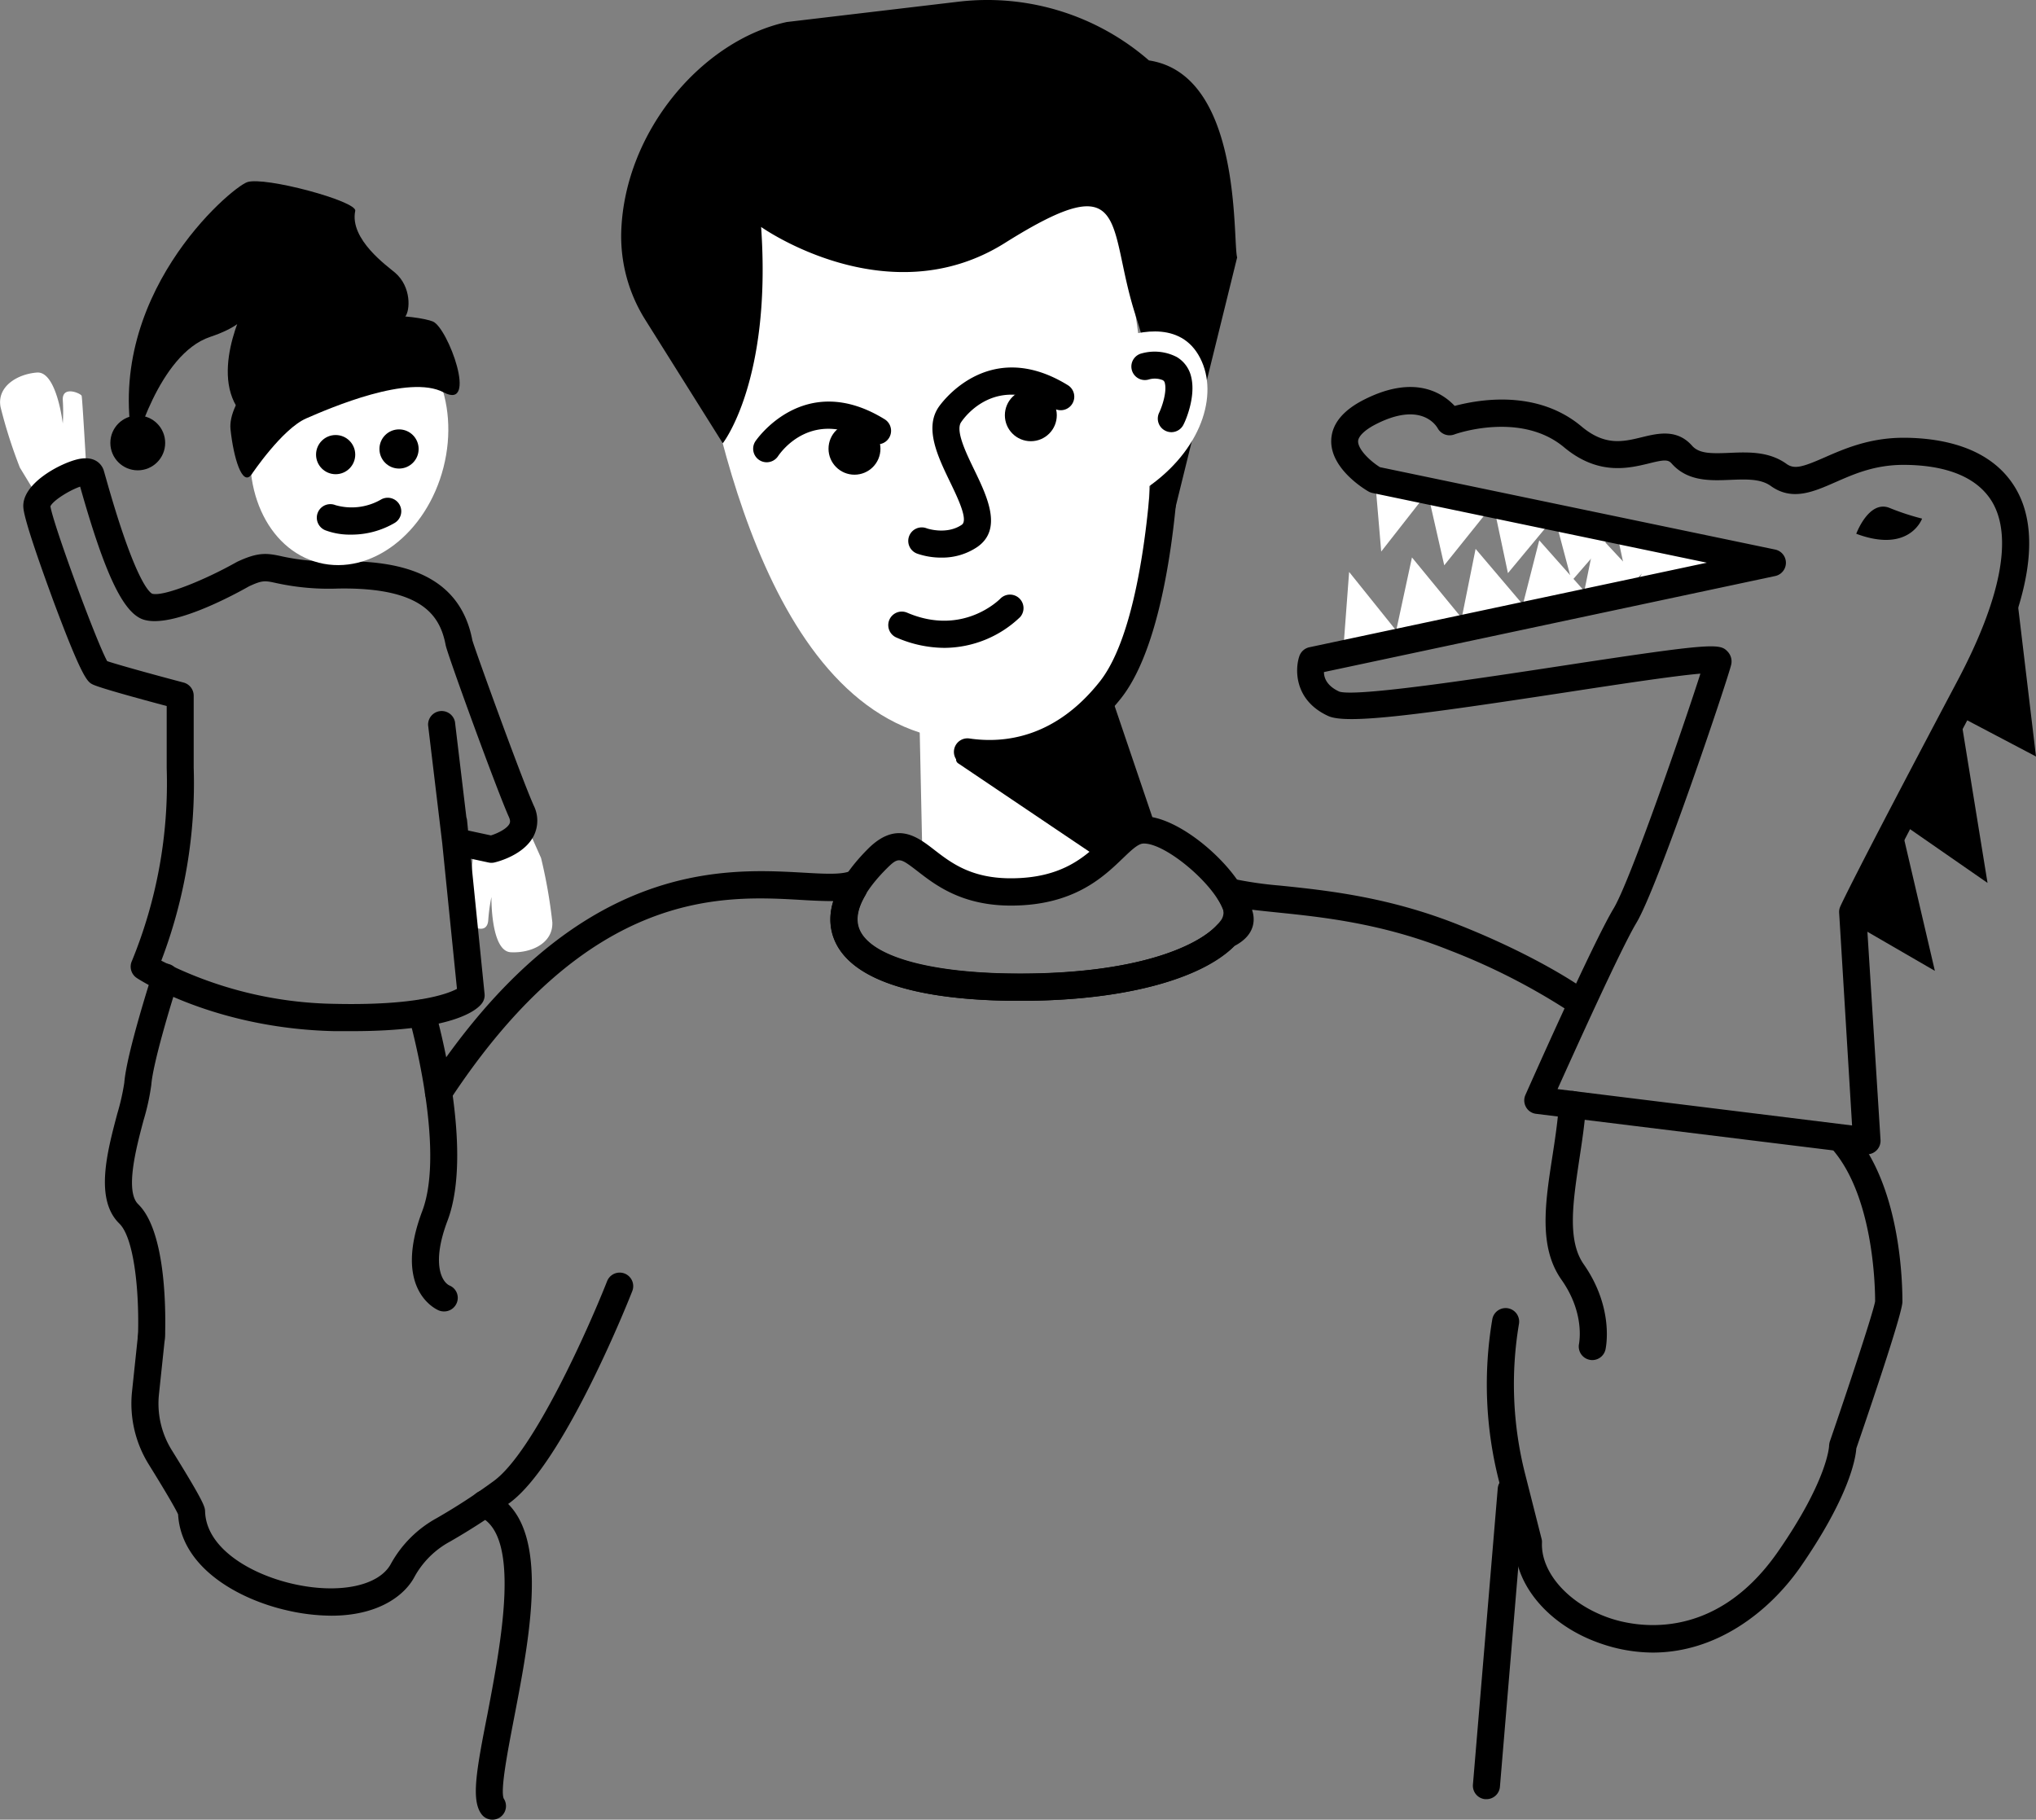
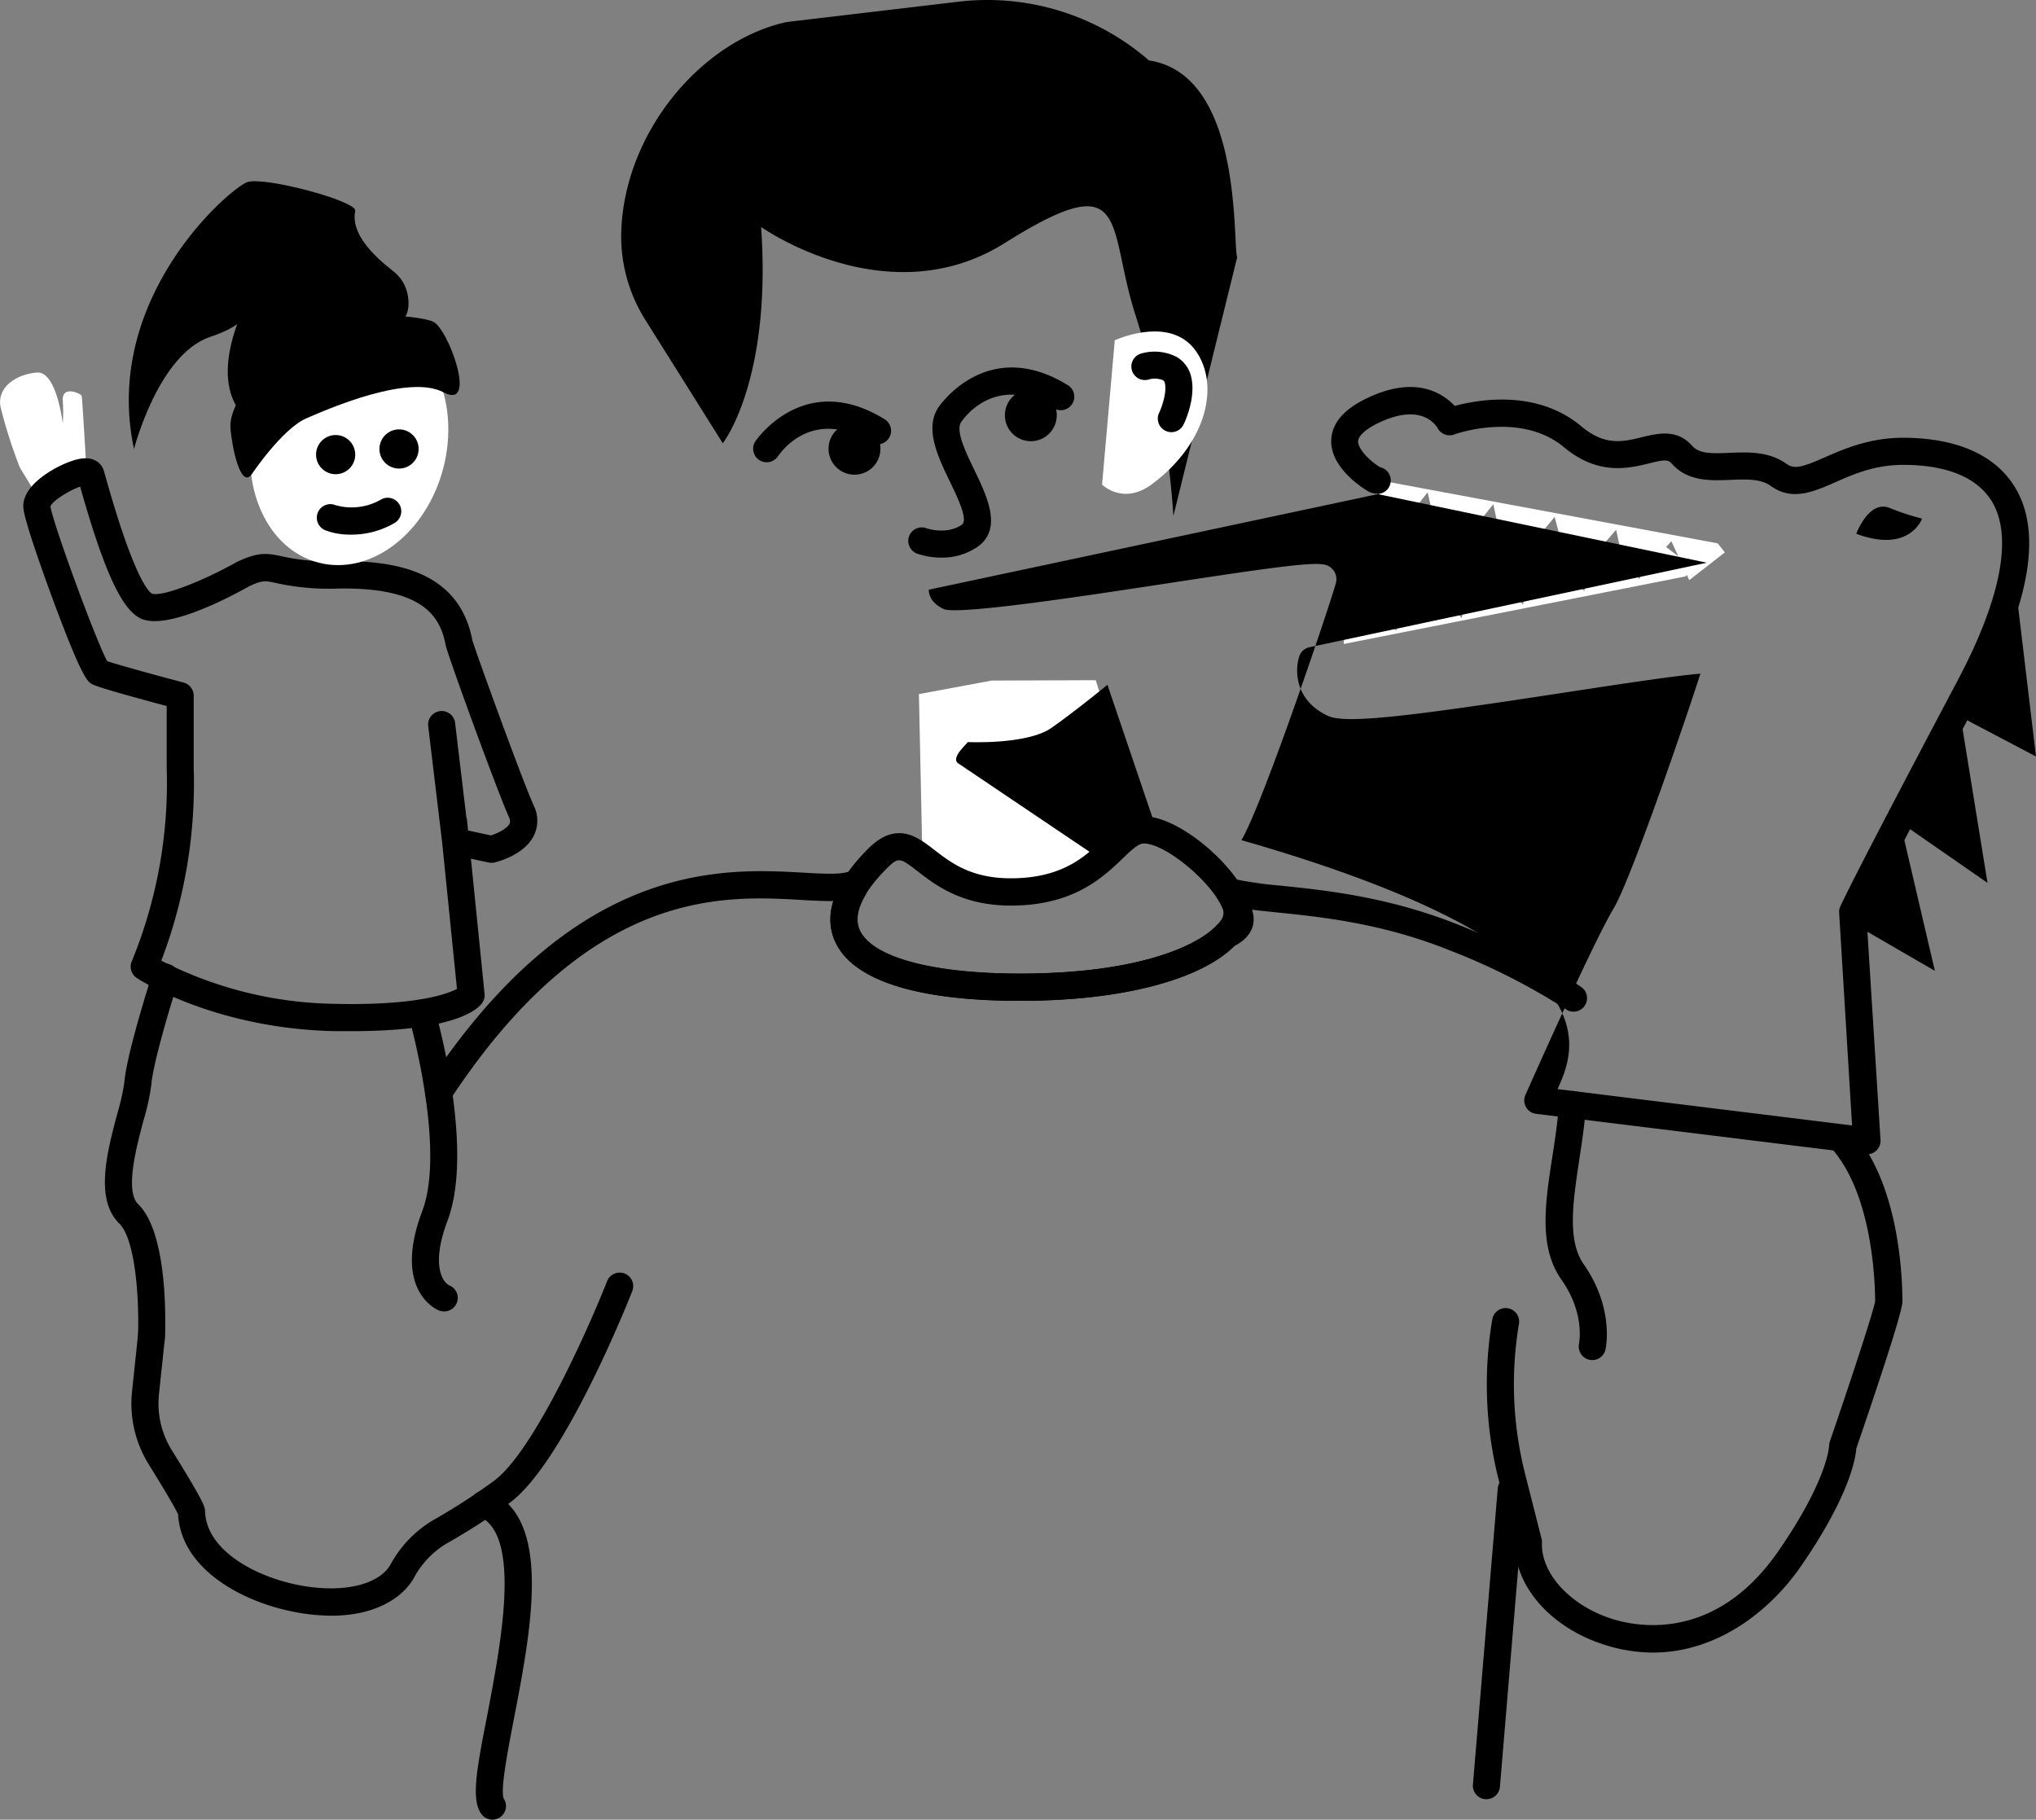
<svg xmlns="http://www.w3.org/2000/svg" viewBox="0 0 335.63 300">
  <rect x="0" y="0" width="335.63" height="300" fill="#808080" stroke="none" />
  <defs>
    <style>.cls-1{fill:#fff;}</style>
  </defs>
  <g id="Layer_2" data-name="Layer 2">
    <g id="Layer_1-2" data-name="Layer 1">
      <path class="cls-1" d="M14.28,78.06s-.7-12.4-.82-12.8-3.24-1.77-3.11.71a30.12,30.12,0,0,1,0,3.86s-1-8.66-4.26-8.41-6.63,2.32-6,5.68a81.08,81.08,0,0,0,3.19,10L6.08,81.7Z" />
-       <path class="cls-1" d="M78.13,139s-1,12.66-.91,13.09,3,2.24,3.26-.3a29.91,29.91,0,0,1,.53-3.91s-.14,8.93,3.18,9.11,7-1.45,6.86-4.94a83.52,83.52,0,0,0-1.86-10.6l-2.23-5Z" />
      <path d="M72.29,182.33a2.24,2.24,0,0,1-1.87-3.46c24.43-37.16,48.85-35.73,62-35,3.1.18,5.78.33,7.31-.11a2.23,2.23,0,0,1,2.47.89l.4.6a2.26,2.26,0,0,1,.06,2.35c-1.44,2.45-1.67,4.46-.71,6.14,2.43,4.23,12.22,6.76,26.19,6.76,18.43,0,28.83-4.1,32.42-7.94a2.22,2.22,0,0,1,.68-.5,3.1,3.1,0,0,0,.95-.6c-.08-.23-.22-.54-.37-.9a2.06,2.06,0,0,1-.12-.35.83.83,0,0,1,0-.15,10,10,0,0,0-.89-1.77.61.61,0,0,1-.07-.1,2.3,2.3,0,0,1,.18-2.48,2.21,2.21,0,0,1,2.29-.84A62.37,62.37,0,0,0,211,146c7.55.78,17.88,1.84,29.53,6.5,12.6,5,19.71,9.93,20,10.14A2.23,2.23,0,1,1,258,166.3a106.36,106.36,0,0,0-19.12-9.66c-11.07-4.44-21.05-5.46-28.34-6.21-1.46-.15-2.84-.29-4.12-.45a.42.42,0,0,1,0,.1c.38,1.13.82,3.93-2.91,5.87-5.64,5.67-18.81,9.05-35.38,9.05-11.35,0-25.79-1.57-30.06-9a9.13,9.13,0,0,1-.69-7.44c-1.55,0-3.28-.07-5.23-.19-13.09-.76-35-2-58,33A2.21,2.21,0,0,1,72.29,182.33Z" />
      <path class="cls-1" d="M170.16,148.11c12.32-2.29,14.2-8.13,18.24-11.27l-7.77-24.7-17.15.06-12,2.23.58,27.13C157.51,144.12,162.7,149.5,170.16,148.11Z" />
-       <path class="cls-1" d="M185.14,39.56c5.59,30.1,10.57,76.63-18.09,82-36.6,6.8-47.92-45-51.93-66.61S133,26.73,144.51,24.59,181.51,20.06,185.14,39.56Z" />
      <path d="M155.24,91.93a12.13,12.13,0,0,1-4-.64,2.23,2.23,0,1,1,1.55-4.18s3.23,1.12,5.75-.59c1.12-.75-.64-4.4-1.93-7.07-2-4.15-4.27-8.85-1.87-12.35.06-.08,7.95-11.81,21.29-3.6a2.23,2.23,0,1,1-2.34,3.8c-9.43-5.81-14.68,1.45-15.24,2.29-1,1.4.85,5.17,2.18,7.92,2.11,4.37,4.72,9.8.41,12.71A10.31,10.31,0,0,1,155.24,91.93Z" />
-       <path d="M155.68,106.81a20,20,0,0,1-7.9-1.7,2.23,2.23,0,1,1,1.76-4.1c9.16,3.92,15.16-2.1,15.41-2.36a2.23,2.23,0,0,1,3.22,3.08A18.16,18.16,0,0,1,155.68,106.81Z" />
      <path d="M168.12,165c-17.28,0-27.86-3.48-30.58-10.05-1.26-3-1.32-8.11,5.54-15,4.69-4.69,8.14-2,10.91.14s6.08,4.71,12.63,4.71c8.52,0,12.29-3.6,15.32-6.5,1.95-1.87,3.79-3.63,6.39-3.72,6-.17,15.61,8.26,17.57,14.15a6.38,6.38,0,0,1-1.2,5.79C201.06,159.6,189.53,165,168.12,165Zm-19.9-23.17c-.59,0-1.11.43-2,1.31h0c-2.83,2.82-5.92,6.87-4.58,10.1,1.89,4.57,11.78,7.29,26.46,7.29,21.12,0,30.66-5.4,33-8.59a2.24,2.24,0,0,0,.58-1.78c-1.44-4.33-9.44-11.09-13.09-11.09h-.09c-.89,0-2.08,1.17-3.45,2.48-3.22,3.09-8.09,7.75-18.41,7.75-8.08,0-12.46-3.4-15.36-5.65C149.7,142.44,148.91,141.83,148.22,141.83Zm-3.56-.27h0Z" />
-       <path d="M163,126.45a26.74,26.74,0,0,1-3.84-.28,2.23,2.23,0,1,1,.65-4.42c5.75.85,14.14-.1,21.49-9.39,7.91-10,8.7-38.7,8.71-39a2.23,2.23,0,0,1,4.46.11c0,1.24-.84,30.48-9.67,41.65C177.42,124.42,169,126.45,163,126.45Z" />
      <path d="M158.05,125.91l23.23,15.65c3.25-3.22,6.77-5.15,9.08-5.66l-7.8-23s-5.18,4.26-9.21,7.09-13.85,2.35-13.85,2.35C159.89,122.23,156.41,125,158.05,125.91Z" />
      <circle cx="169.93" cy="68.46" r="4.28" />
      <path d="M126.39,76.21a2.23,2.23,0,0,1-1.87-3.45c.08-.12,8-11.85,21.31-3.64a2.23,2.23,0,1,1-2.34,3.8c-9.43-5.8-14.67,1.45-15.24,2.3A2.24,2.24,0,0,1,126.39,76.21Z" />
      <circle cx="140.86" cy="73.98" r="4.28" />
      <path d="M119.15,73.08s8.08-10.24,6.32-35.66c0,0,20.84,14.8,40.18,2.64,20.91-13.14,16.72-2.91,21.57,12a138.05,138.05,0,0,1,6.21,33l10.51-42.62c-.77-2.81.92-30.13-14.54-32.48h0A40.6,40.6,0,0,0,158,.28L129.7,3.63c-13.9,3-26.76,18-27.29,34.58a25.85,25.85,0,0,0,4,14.57Z" />
      <path d="M58.05,170c-.93,0-1.9,0-2.92,0-19.77-.44-32.08-8.43-32.59-8.77a2.24,2.24,0,0,1-.79-2.81,77.27,77.27,0,0,0,5.73-31.77V116.4c-4.23-1.13-11.11-3-12.22-3.57-.82-.42-1.66-.85-6.55-14C7.93,96.67,4,86.06,3.85,83.67c-.31-4,6.29-7.42,9.17-8,3.1-.61,3.92,1.41,4.06,1.82.07.22.2.7.4,1.39,4.6,16.34,7,18.69,7.6,19,1.82.53,8.65-2.24,13.87-5.18l.15-.08c3.47-1.63,4.9-1.44,7.32-.91a36.18,36.18,0,0,0,9.28.82c8.45-.13,19.9,1.1,22.16,13C78.26,107,86,128.42,88,132.84a5.6,5.6,0,0,1,0,4.93c-1.58,3.19-6,4.31-6.49,4.42a2.16,2.16,0,0,1-1,0l-2.88-.62,2.25,22.28a2.19,2.19,0,0,1-.45,1.58C78.6,166.55,74.6,170,58.05,170ZM26.59,158.38a64.73,64.73,0,0,0,28.64,7.12c13.26.29,18.42-1.58,20.1-2.47L72.9,139l-2.33-19.45A2.24,2.24,0,0,1,75,119l1.88,15.74a2.36,2.36,0,0,1,.12.54l.16,1.64,3.77.81c1.13-.35,2.66-1.11,3.06-1.93.06-.13.21-.43-.1-1.11-1.94-4.3-10.14-26.81-10.42-28.32-.9-4.73-3.68-9.57-17.72-9.34a40.54,40.54,0,0,1-10.29-.92c-1.8-.39-2.2-.47-4.4.55-3,1.7-12.77,6.89-17.34,5.51-3.35-1-6.4-7.37-10.51-21.94-1.69.57-4.44,2.25-4.9,3.24.47,3,7.53,22.22,9.36,25.53,1.69.57,7.44,2.17,12.6,3.53a2.24,2.24,0,0,1,1.66,2.16v11.86A82,82,0,0,1,26.59,158.38Z" />
      <ellipse class="cls-1" cx="57.57" cy="73.08" rx="20.32" ry="16.04" transform="translate(-27.46 110.83) rotate(-75.71)" />
      <path d="M57.82,88.14a11.5,11.5,0,0,1-4.2-.72,2.23,2.23,0,1,1,1.68-4.14,9.69,9.69,0,0,0,7.45-.89,2.23,2.23,0,1,1,2.33,3.81A14.09,14.09,0,0,1,57.82,88.14Z" />
      <circle cx="65.78" cy="74.02" r="3.23" />
      <circle cx="55.33" cy="74.95" r="3.23" />
      <polygon class="cls-1" points="226.68 79.05 227.69 90.93 235.34 81.16 238.08 93.2 246.17 83.12 248.58 94.49 256.28 85.22 259.08 95.78 266.42 87.34 268.49 96.94 275.52 89.23 278.47 95.64 284.34 91.07 283.16 89.58 226.68 79.05" />
      <polygon class="cls-1" points="221.51 106.17 222.4 94.29 230.16 103.96 232.76 91.9 240.96 101.89 243.25 90.49 251.04 99.67 253.74 89.08 261.17 97.45 263.13 87.82 270.24 95.45 273.12 89.02 279.04 93.51 277.88 95.02 221.51 106.17" />
-       <path d="M307.73,190.31a1.23,1.23,0,0,1-.27,0l-54.24-6.68a2.19,2.19,0,0,1-1.66-1.11,2.23,2.23,0,0,1-.1-2c.45-1,11.08-25,14.55-30.76,2.75-4.58,11.6-30.27,14.3-38.7-4.31.36-13.64,1.78-22.06,3.07-24.37,3.72-36.19,5.32-39.28,3.92-5.53-2.52-5.55-7.55-4.78-9.86a2.25,2.25,0,0,1,1.65-1.48l65.53-13.94-55.15-11.5a2.22,2.22,0,0,1-.66-.26c-.64-.37-6.23-3.74-6.11-8.4.07-2.66,1.87-4.91,5.35-6.69,8.35-4.26,13-1.13,15,1,3.79-1,13.49-2.83,20.9,3.38,3.88,3.26,6.85,2.54,10,1.77,2.56-.62,5.75-1.4,8.23,1.41,1.17,1.32,3.12,1.31,6.19,1.18s6.48-.27,9.4,1.83c1.31.94,2.75.46,6.24-1.07,3.31-1.45,7.43-3.25,13.06-3.25h.25c6.07.06,14.15,1.54,18.17,8.29,4.33,7.27,2.45,18.65-5.58,33.83-14.59,27.57-18.18,34.81-19,36.5L310,187.94a2.24,2.24,0,0,1-2.23,2.37Zm-51-10.76,48.58,6-2.13-35.06a2.16,2.16,0,0,1,.17-1c.06-.15,1.73-4,19.35-37.28,7.16-13.52,9.12-23.71,5.7-29.47-3-5-9.46-6.06-14.39-6.1s-8.34,1.5-11.48,2.87c-3.66,1.61-7.13,3.12-10.63.6-1.67-1.2-4.07-1.1-6.6-1-3.33.14-7.09.3-9.73-2.69-.58-.66-1.19-.67-3.82,0-3.32.8-8.32,2-13.93-2.69-7.19-6-18-2.15-18.06-2.11a2.24,2.24,0,0,1-2.75-1c-.28-.5-2.78-4.47-10.2-.68-1.84.94-2.91,2-2.93,2.82,0,1.36,2,3.26,3.6,4.26l65.14,13.58a2.23,2.23,0,0,1,0,4.37l-74.37,15.83c0,1,.53,2.31,2.53,3.22,2.81.92,23.24-2.2,36.76-4.26,25.05-3.83,26-3.7,27.28-2.31a2.36,2.36,0,0,1,.56,2.14c-.57,2.46-12,36.46-15.59,42.5C267.18,156.44,259.72,173,256.76,179.55Z" />
+       <path d="M307.73,190.31a1.23,1.23,0,0,1-.27,0l-54.24-6.68a2.19,2.19,0,0,1-1.66-1.11,2.23,2.23,0,0,1-.1-2c.45-1,11.08-25,14.55-30.76,2.75-4.58,11.6-30.27,14.3-38.7-4.31.36-13.64,1.78-22.06,3.07-24.37,3.72-36.19,5.32-39.28,3.92-5.53-2.52-5.55-7.55-4.78-9.86a2.25,2.25,0,0,1,1.65-1.48l65.53-13.94-55.15-11.5a2.22,2.22,0,0,1-.66-.26c-.64-.37-6.23-3.74-6.11-8.4.07-2.66,1.87-4.91,5.35-6.69,8.35-4.26,13-1.13,15,1,3.79-1,13.49-2.83,20.9,3.38,3.88,3.26,6.85,2.54,10,1.77,2.56-.62,5.75-1.4,8.23,1.41,1.17,1.32,3.12,1.31,6.19,1.18s6.48-.27,9.4,1.83c1.31.94,2.75.46,6.24-1.07,3.31-1.45,7.43-3.25,13.06-3.25h.25c6.07.06,14.15,1.54,18.17,8.29,4.33,7.27,2.45,18.65-5.58,33.83-14.59,27.57-18.18,34.81-19,36.5L310,187.94a2.24,2.24,0,0,1-2.23,2.37Zm-51-10.76,48.58,6-2.13-35.06a2.16,2.16,0,0,1,.17-1c.06-.15,1.73-4,19.35-37.28,7.16-13.52,9.12-23.71,5.7-29.47-3-5-9.46-6.06-14.39-6.1s-8.34,1.5-11.48,2.87c-3.66,1.61-7.13,3.12-10.63.6-1.67-1.2-4.07-1.1-6.6-1-3.33.14-7.09.3-9.73-2.69-.58-.66-1.19-.67-3.82,0-3.32.8-8.32,2-13.93-2.69-7.19-6-18-2.15-18.06-2.11a2.24,2.24,0,0,1-2.75-1c-.28-.5-2.78-4.47-10.2-.68-1.84.94-2.91,2-2.93,2.82,0,1.36,2,3.26,3.6,4.26a2.23,2.23,0,0,1,0,4.37l-74.37,15.83c0,1,.53,2.31,2.53,3.22,2.81.92,23.24-2.2,36.76-4.26,25.05-3.83,26-3.7,27.28-2.31a2.36,2.36,0,0,1,.56,2.14c-.57,2.46-12,36.46-15.59,42.5C267.18,156.44,259.72,173,256.76,179.55Z" />
      <polygon points="305.86 152.47 318.96 160.06 313.24 135.57 327.64 145.56 323.2 118.18 335.63 124.72 332.62 99.5 321.57 117.78 305.86 152.47" />
      <path d="M41.5,78.18s5-7.47,9-9.21,16.91-7.31,22.64-4.28S73.83,54,71.35,53s-14.43-2.24-20.9,1.87S37.51,66.15,38,70.79,39.94,80.38,41.5,78.18Z" />
      <path d="M66.79,52.22c.82-1,1.07-4.9-1.66-7.26-1.15-1-7.56-5.47-6.57-10.2.33-1.59-15-5.72-17.81-4.73s-24,19.07-18.66,44c0,0,4-15.63,12.56-18.49S41,49.15,41,49.15,34.46,60.74,39.38,67.6,66.79,52.22,66.79,52.22Z" />
-       <circle cx="22.71" cy="73.02" r="4.52" />
      <path d="M73.2,216.21a2.29,2.29,0,0,1-.85-.16c-.32-.13-7.7-3.28-2.74-16.39,3.92-10.38-2.15-31.77-2.21-32a2.23,2.23,0,0,1,4.29-1.23c.27.93,6.54,23,2.09,34.8-2.66,7-1,10.07.31,10.7a2.2,2.2,0,0,1,1.2,2.89A2.25,2.25,0,0,1,73.2,216.21Z" />
      <path d="M54.64,266.37a33.14,33.14,0,0,1-7.42-.9c-8-1.84-17.36-7.07-17.86-15.8-.22-.5-1.14-2.28-4.85-8.26a19,19,0,0,1-2.75-11.95l.93-8.81c0-.4.07-.8.08-1.2.15-7.18-.75-15.45-3.1-17.73-4.1-4-2-11.85-.32-18.17a37.39,37.39,0,0,0,1.14-5.05c.38-4.82,4.45-17.43,4.62-18a2.23,2.23,0,1,1,4.24,1.37c-1.13,3.5-4.13,13.38-4.41,17a37.9,37.9,0,0,1-1.28,5.84c-1.16,4.36-3.11,11.66-.88,13.82,4.32,4.2,4.55,16.1,4.45,21,0,.53,0,1.05-.1,1.58l-.93,8.8a14.54,14.54,0,0,0,2.1,9.14c5.47,8.81,5.48,9.4,5.51,10.15.19,6,7.37,10.29,14.42,11.91,7.6,1.75,14.28.38,16.23-3.33A19.09,19.09,0,0,1,72,250.28a101,101,0,0,0,9.39-6.11c6.61-4.82,15.74-25.45,18.71-33a2.23,2.23,0,0,1,4.15,1.63C103.8,214,93,241.2,84,247.78a105.78,105.78,0,0,1-9.81,6.37,14.6,14.6,0,0,0-5.81,5.72C66.66,263.2,62.14,266.37,54.64,266.37Z" />
      <path d="M272.45,272.45A26.43,26.43,0,0,1,264,271c-8.55-2.88-14.36-9.65-14.27-16.55L247.06,244A64.28,64.28,0,0,1,246,217.52a2.23,2.23,0,1,1,4.4.73,60,60,0,0,0,1,24.7l2.72,10.73a1.94,1.94,0,0,1,.07.64c-.21,5,4.51,10.21,11.23,12.47,3.8,1.28,17,4.29,27.6-10.87,8.28-11.89,8.5-17.49,8.5-17.54a2.93,2.93,0,0,1,.12-.72c2.95-8.57,7.18-21.32,7.47-23.12,0-3-.41-17.36-7-25a2.23,2.23,0,1,1,3.37-2.92c7.55,8.69,8.13,23.64,8.13,28,0,1.65-4.11,14-7.6,24.17-.13,1.76-1.2,8-9.29,19.66C291.55,265.8,282.94,272.45,272.45,272.45Zm36.64-57.83v0Z" />
      <path d="M245,296.62h-.19a2.23,2.23,0,0,1-2-2.41l4.08-48.71a2.23,2.23,0,1,1,4.44.37l-4.07,48.71A2.23,2.23,0,0,1,245,296.62Z" />
      <path d="M81.17,300a2.23,2.23,0,0,1-1.8-.91c-1.7-2.31-.89-7,1-16.56C82.59,270.81,86,253.11,79,250a2.23,2.23,0,1,1,1.8-4.08c10.28,4.53,6.75,22.78,3.92,37.44-1,5.22-2.26,11.7-1.69,13.14a2.25,2.25,0,0,1-.53,3.06A2.22,2.22,0,0,1,81.17,300Zm1.8-3.55Z" />
      <path class="cls-1" d="M183.77,56.08c2.9-1.19,10.3-3.45,13.78,2.42s.88,15-7.65,21.32c-4.74,3.54-8.23.08-8.23.08Z" />
      <path d="M193.14,71.25a2.21,2.21,0,0,1-1-.22,2.23,2.23,0,0,1-1.05-3c.54-1.14,1.27-3.46.94-4.83a.7.7,0,0,0-.34-.52,3.51,3.51,0,0,0-2.34-.11,2.23,2.23,0,1,1-1.1-4.32,7.94,7.94,0,0,1,5.74.61,5.12,5.12,0,0,1,2.38,3.3c.8,3.34-1,7.34-1.25,7.79A2.23,2.23,0,0,1,193.14,71.25Z" />
      <path d="M262.49,224.23a2.07,2.07,0,0,1-.5-.06,2.23,2.23,0,0,1-1.68-2.67c0-.18,1-5-2.92-10.54-3.78-5.39-2.67-12.64-1.48-20.32.44-2.86.89-5.81,1.08-8.69a2.2,2.2,0,0,1,2.38-2.07,2.23,2.23,0,0,1,2.08,2.37c-.21,3.07-.68,6.12-1.13,9.07-1,6.76-2,13.15.73,17.08,5.09,7.27,3.67,13.82,3.61,14.09A2.24,2.24,0,0,1,262.49,224.23Z" />
      <path d="M306,88s2.07-5.61,5.47-4.27a40.34,40.34,0,0,0,5.38,1.77S314.82,91.29,306,88Z" />
    </g>
  </g>
</svg>